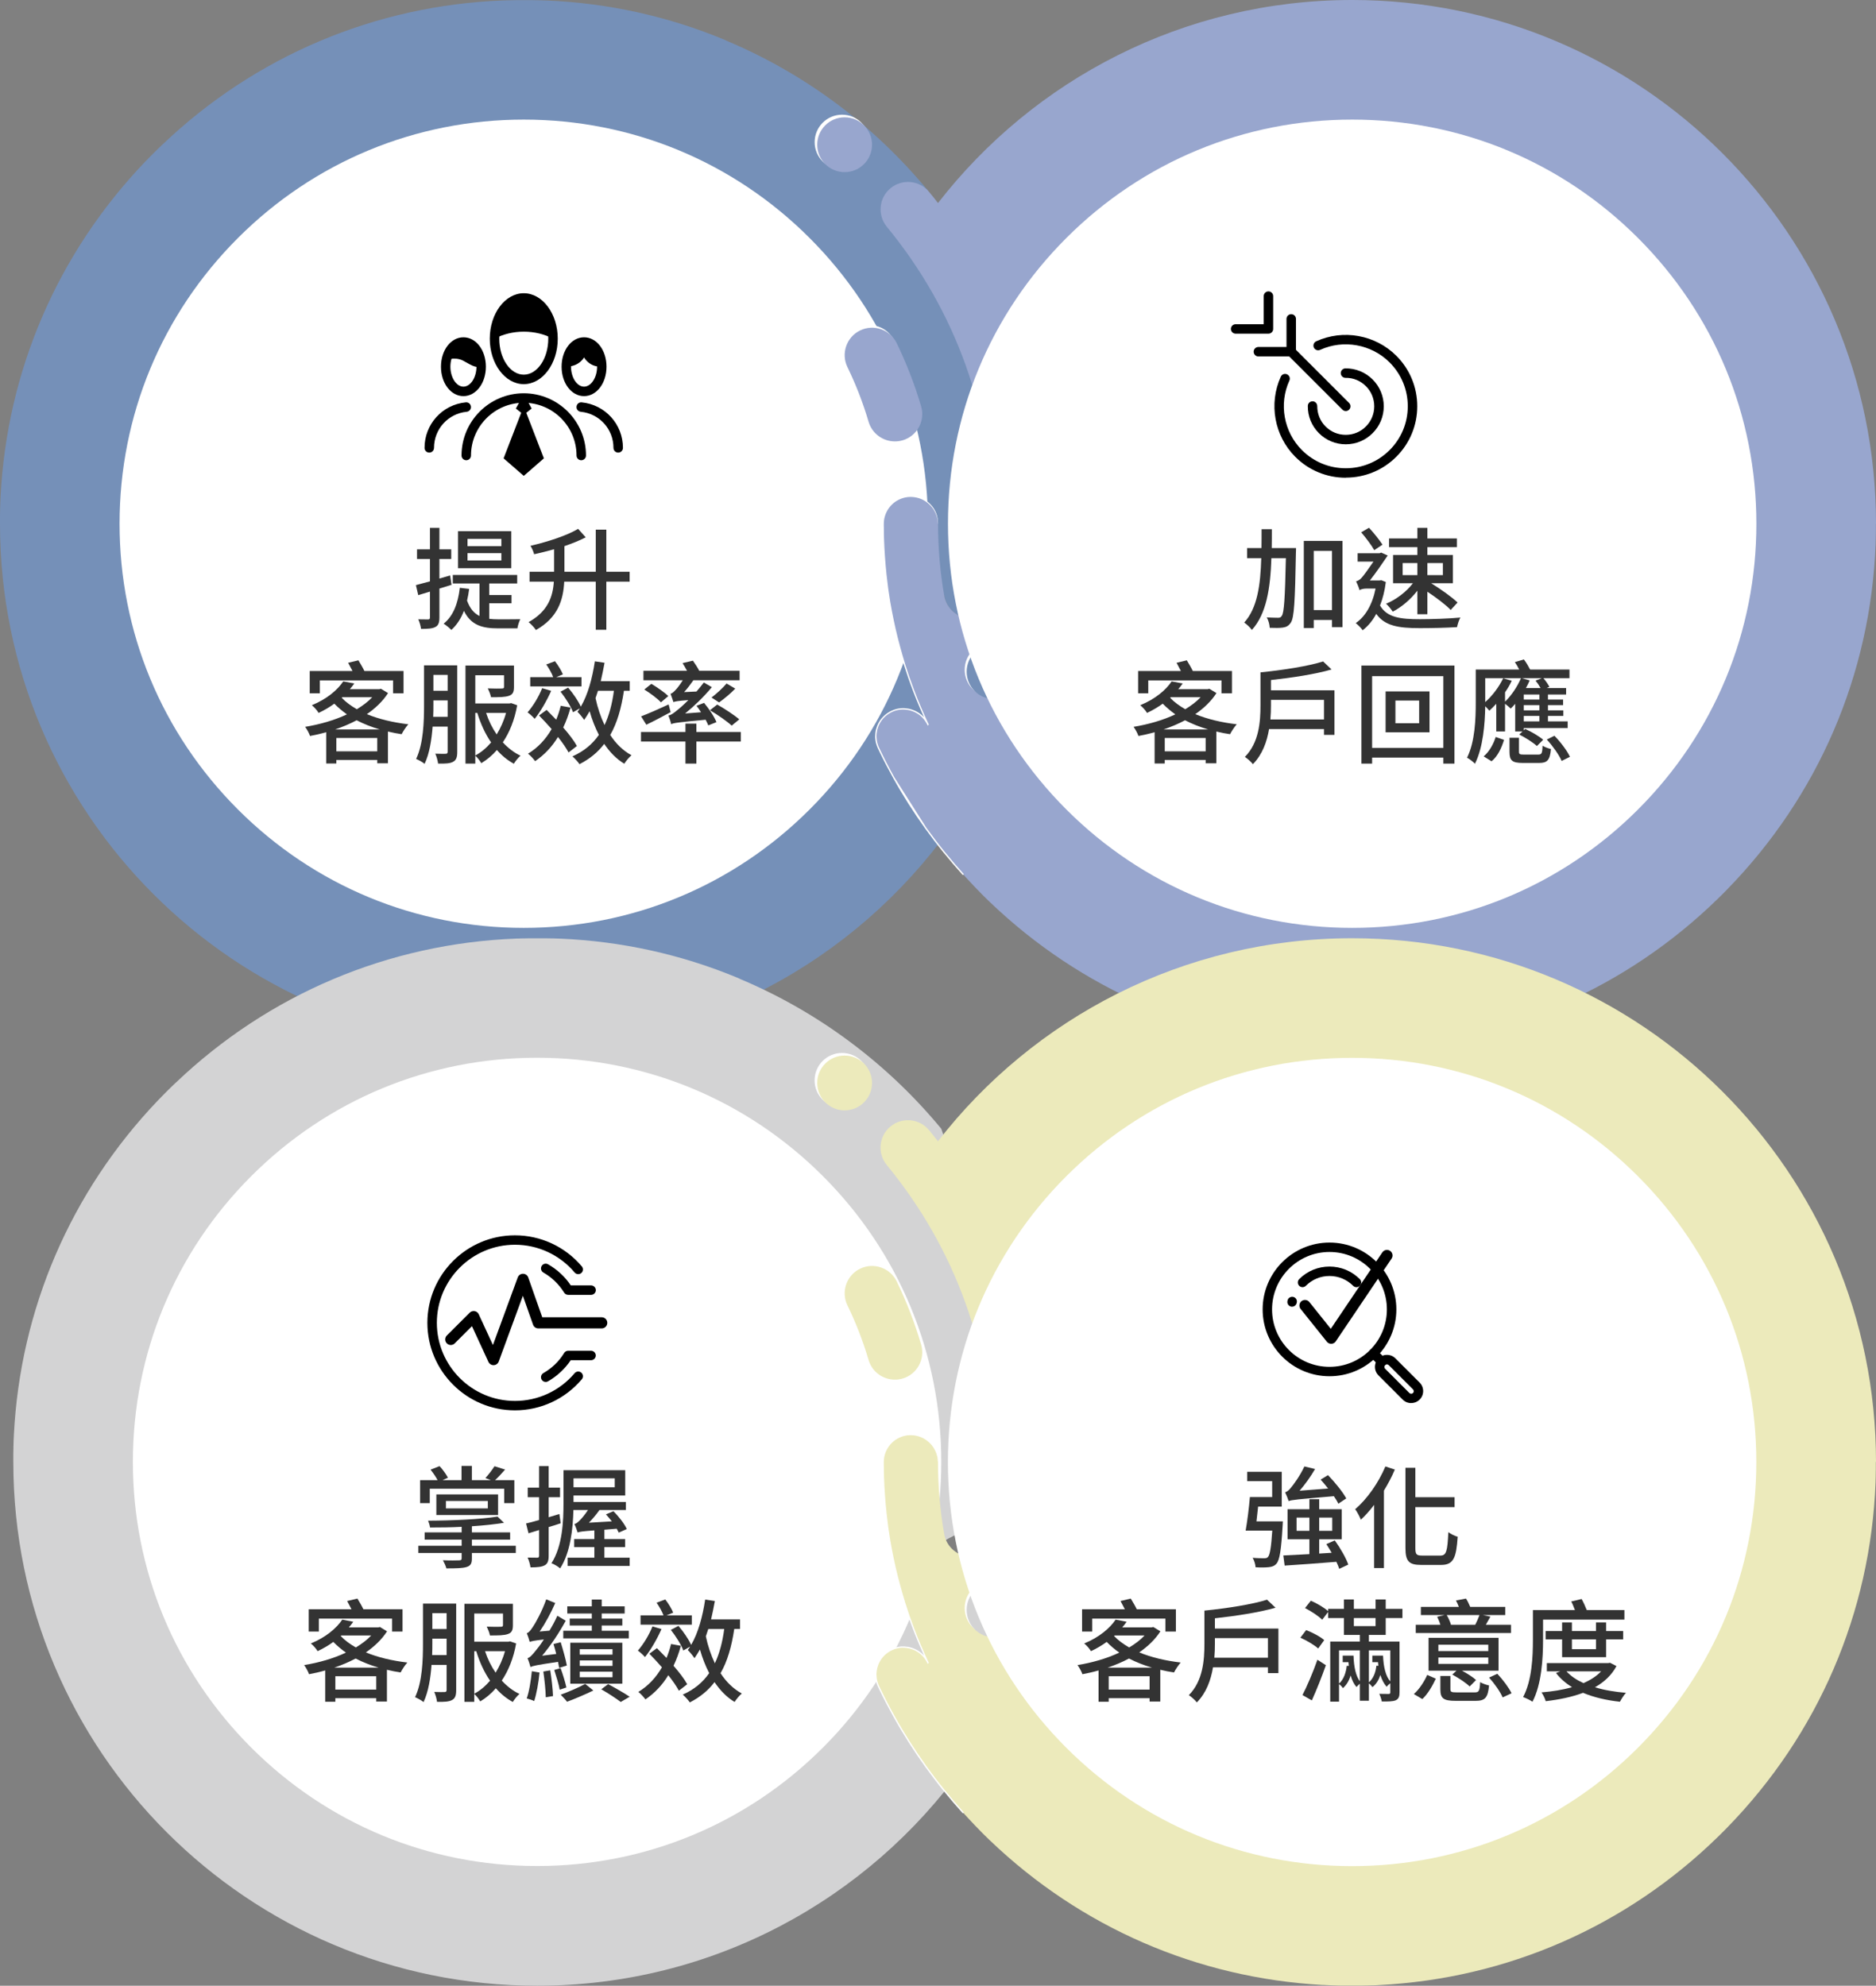
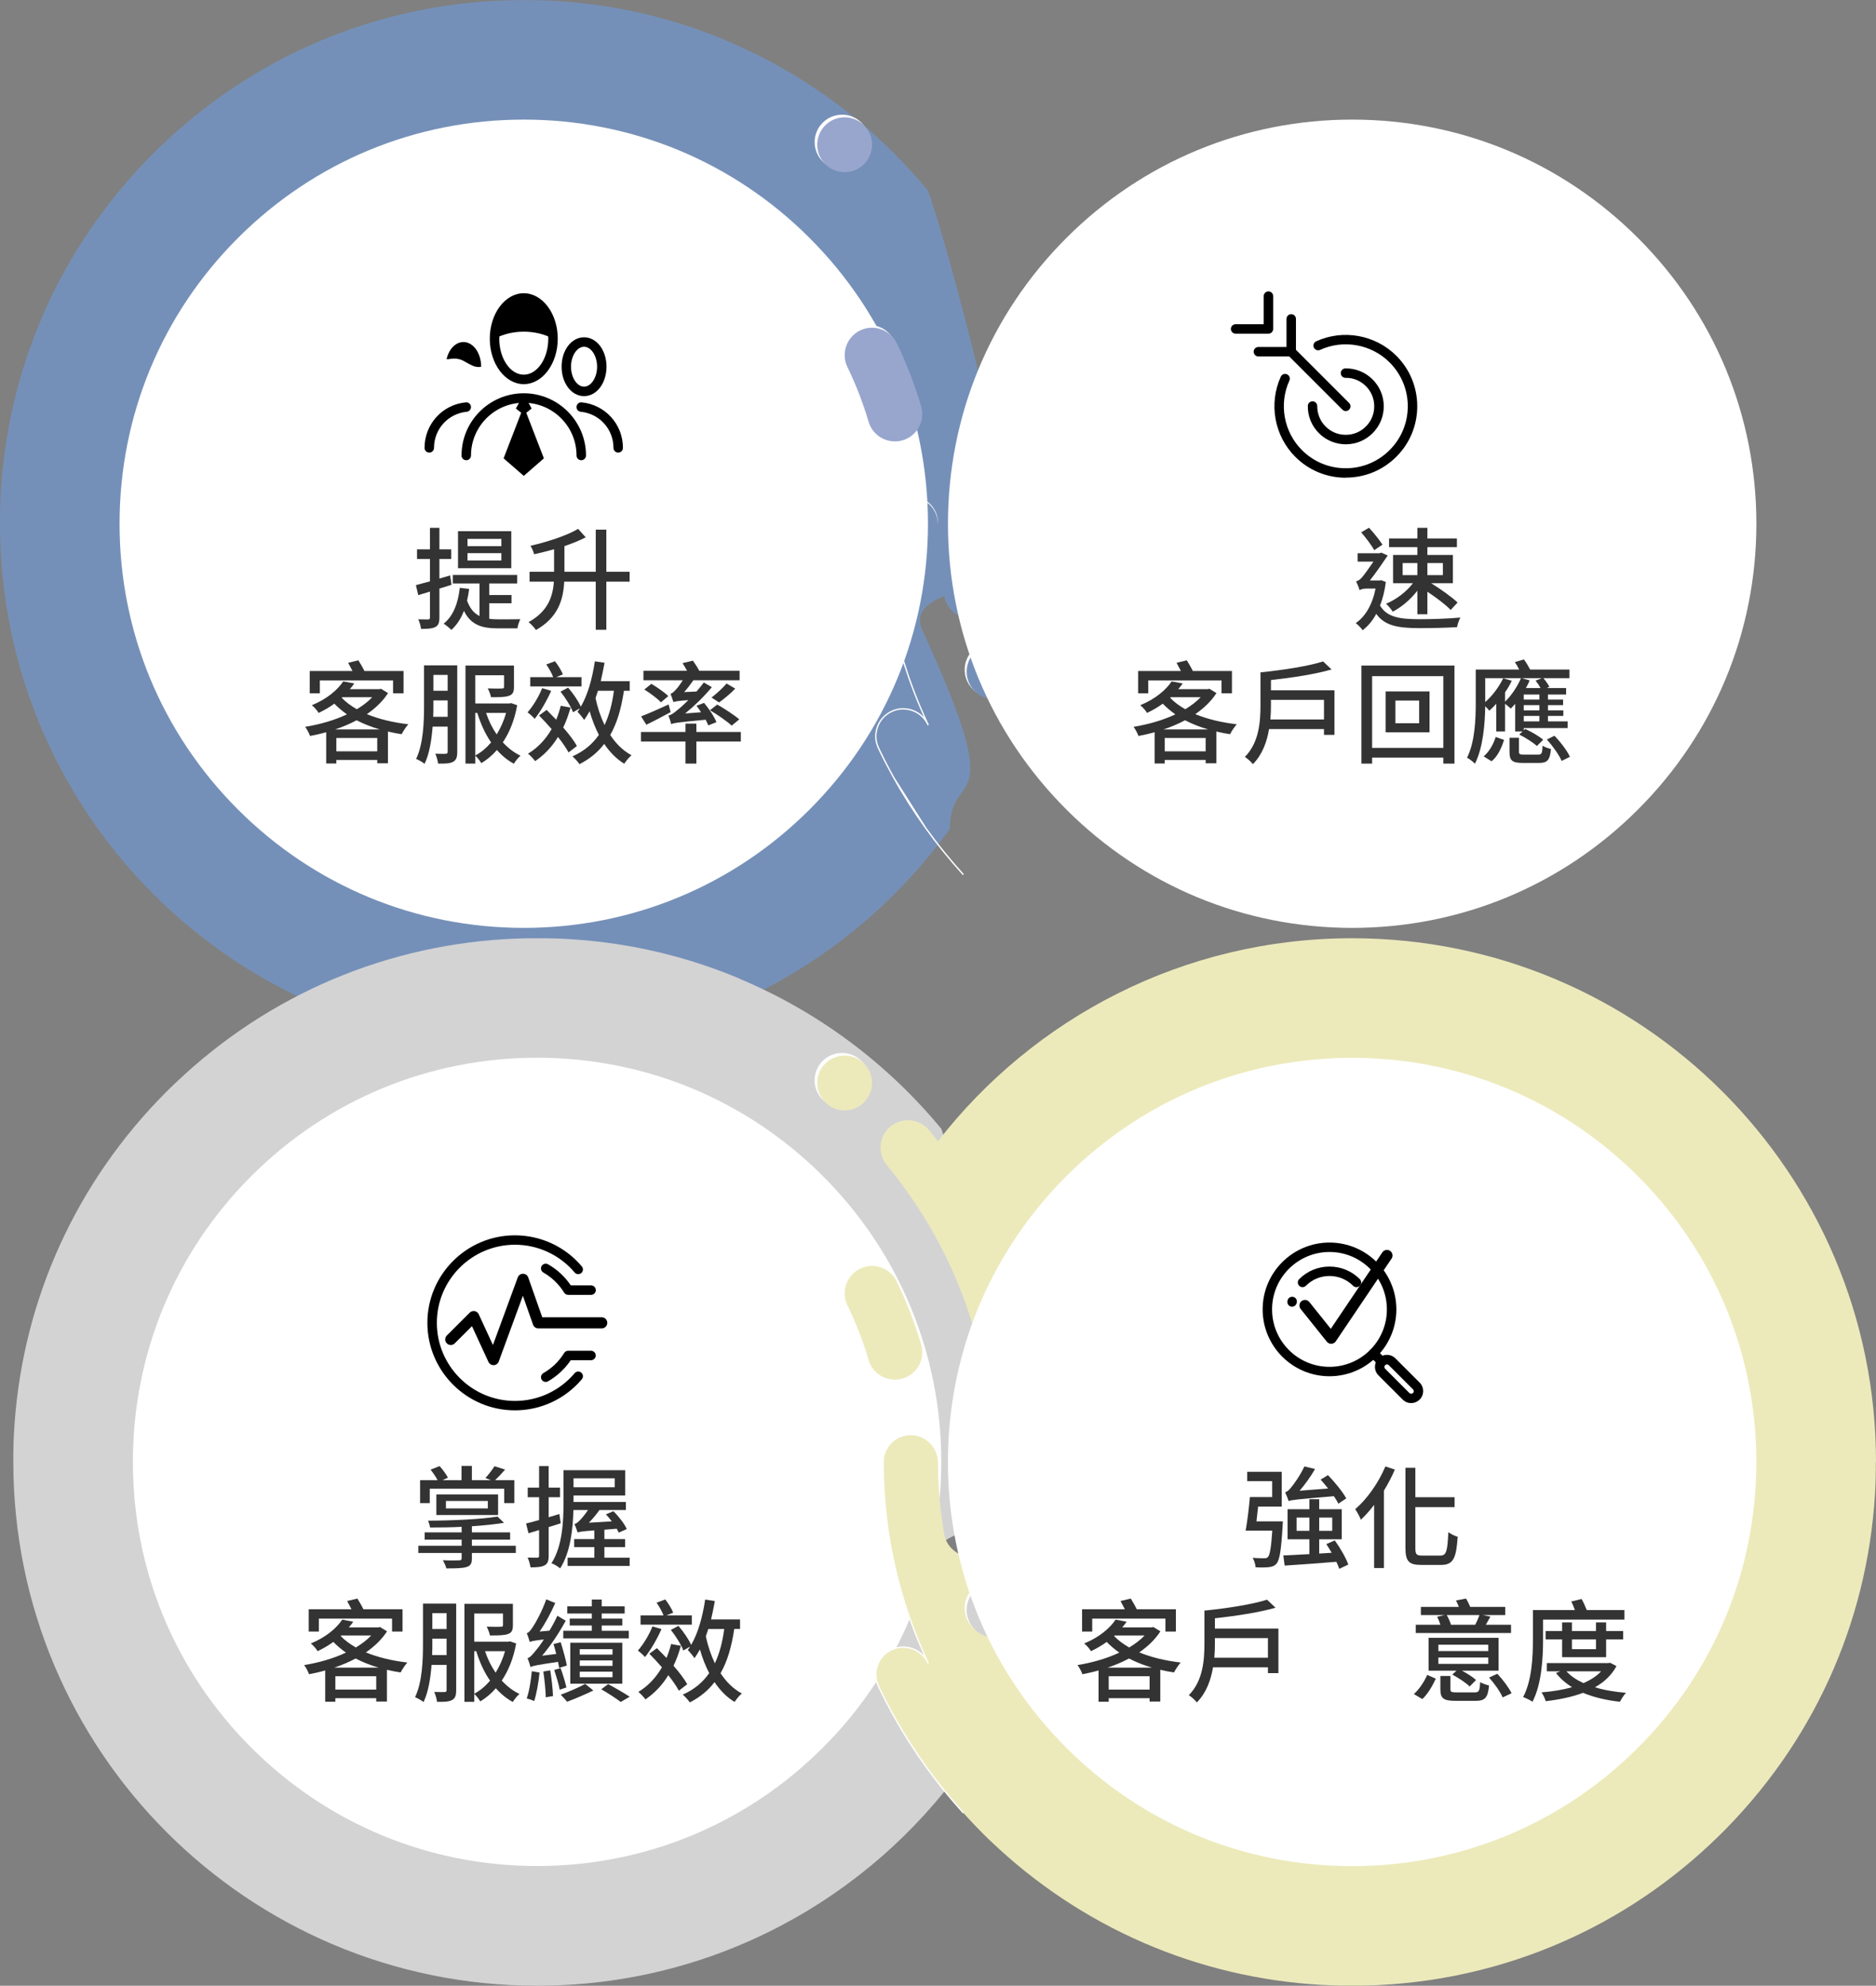
<svg xmlns="http://www.w3.org/2000/svg" id="_圖層_1" width="336.72" height="356.47" viewBox="0 0 336.72 356.47">
  <rect x="0" y="0" width="336.72" height="356.47" fill="#808080" stroke="none" />
  <defs>
    <style>.cls-1{fill:#fff;}.cls-2{fill:#7590b8;}.cls-3{fill:#333;}.cls-4{fill:#eceabb;}.cls-5{fill:#d3d3d4;}.cls-6{fill:none;stroke:#000;stroke-linecap:round;stroke-linejoin:round;stroke-width:2px;}.cls-7{fill:#98a6ce;}</style>
  </defs>
  <g>
    <path class="cls-2" d="m169.47,106.96c.42,2.39,2.49,4.08,4.84,4.07.28,0,.57-.02.85-.07,2.68-.47,4.47-3.02,4-5.69,7.48-.77-8.55-59.73-12.6-71.05-9.62-11.65-21.99-20.95-36.12-26.89-.15-.08-.31-.16-.47-.22C119.85,2.91,109.16.56,98.14.09h-.1c-.38-.02-.76-.03-1.14-.04h-.26c-.34,0-.68-.02-1.02-.02h-3.03c-.33,0-.65.01-.98.02h-.19c-.34,0-.69.02-1.03.03h-.08c-22.98.88-44.5,9.98-61.17,25.89,0,0-.01,0-.02.01-.26.25-.53.5-.79.76-.55.53-1.08,1.07-1.62,1.62-.24.25-.48.49-.72.74l-.06.06C10.3,45.55,1.24,66.63.1,89.18H.1c-.02.36-.03.72-.05,1.09v.13c0,.32-.02.64-.03.96v.26c0,.29,0,.58-.02.87v1.54c0,51.93,42.1,94.03,94.03,94.03,31.5,0,59.38-15.49,76.45-39.27.03-11.43,10.91-1.18-4.92-35.64-1.71-3.73,2.06-5.31,3.93-6.18h-.02Z" />
    <path class="cls-1" d="m94.01,166.57c-19.38,0-37.6-7.55-51.3-21.25s-21.25-31.92-21.25-51.3,7.55-37.6,21.25-51.3,31.92-21.25,51.3-21.25,37.6,7.55,51.3,21.25,21.25,31.92,21.25,51.3-7.55,37.6-21.25,51.3c-13.7,13.7-31.92,21.25-51.3,21.25Z" />
  </g>
  <g>
    <path class="cls-5" d="m171.86,275.37c.42,2.39,2.49,4.08,4.84,4.07.28,0,.57-.02.85-.07,2.68-.47,4.47-3.02,4-5.69,7.48-.77-8.55-59.73-12.6-71.05-9.62-11.65-21.99-20.95-36.12-26.89-.15-.08-.31-.16-.47-.22-10.12-4.2-20.81-6.55-31.83-7.02h-.1c-.38-.02-.76-.03-1.14-.04h-.26c-.34,0-.68-.02-1.02-.02h-3.03c-.33,0-.65.01-.98.02h-.19c-.34,0-.69.02-1.03.03h-.08c-22.98.88-44.5,9.98-61.17,25.89,0,0-.01,0-.02.01-.26.25-.53.5-.79.76-.55.53-1.08,1.07-1.62,1.62-.24.25-.48.49-.72.74l-.06.06c-15.63,16.39-24.69,37.47-25.83,60.02h0c-.02.36-.03.72-.05,1.09v.13c0,.32-.02.64-.03.96v.26c0,.29,0,.58-.02.87v1.54c0,51.93,42.1,94.03,94.03,94.03,31.5,0,59.38-15.49,76.45-39.27.03-11.43,10.91-1.18-4.92-35.64-1.71-3.73,2.06-5.31,3.93-6.18h-.02Z" />
    <path class="cls-1" d="m96.4,334.98c-19.38,0-37.6-7.55-51.3-21.25s-21.25-31.92-21.25-51.3,7.55-37.6,21.25-51.3,31.92-21.25,51.3-21.25,37.6,7.55,51.3,21.25,21.25,31.92,21.25,51.3-7.55,37.6-21.25,51.3c-13.7,13.7-31.92,21.25-51.3,21.25Z" />
  </g>
  <g>
-     <path class="cls-7" d="m336.72,94.02C336.72,42.1,294.63,0,242.7,0c-30.24,0-57.14,14.27-74.34,36.45-.52-.67-1.05-1.34-1.59-1.99-1.73-2.1-4.83-2.4-6.92-.68-2.1,1.72-2.4,4.83-.68,6.92,12.45,15.15,19.03,33.59,19.03,53.32,0,3.81.33,7.56.97,11.24h0c.47,2.68-1.32,5.23-4,5.69-.29.05-.57.07-.85.07-2.35,0-4.42-1.68-4.84-4.07h0c-.74-4.23-1.11-8.55-1.11-12.93,0-2.72-2.2-4.92-4.92-4.92s-4.92,2.2-4.92,4.92c0,12.68,2.78,24.92,8.06,36.05h0c-1.16-2.46-4.1-3.5-6.55-2.34-2.46,1.16-3.5,4.1-2.34,6.55,3.93,8.28,9.04,15.91,15.24,22.75.09.1.19.21.28.32.21.23.42.46.64.69.23.25.46.49.69.74.17.18.35.36.52.55.29.3.57.59.86.88.1.1.19.2.29.3l.21.21.28.28c.3.29.59.58.89.87.05.05.1.1.16.15,16.29,15.57,37.21,24.64,59.61,25.88.06,0,.13,0,.19,0,1.06.06,2.13.1,3.2.12h.38c.51,0,1.02,0,1.54,0h1.6c.28,0,.55,0,.82-.02h.28c.31,0,.62-.02.93-.03h.15c.36,0,.71-.03,1.07-.05h.02c22.91-1.16,44.32-10.5,60.82-26.62.18-.18.37-.36.55-.54.09-.09.17-.17.26-.26s.17-.17.26-.26c.18-.18.36-.36.54-.55,16.4-16.79,25.78-38.64,26.67-62v-.05c.01-.36.02-.71.03-1.07v-.15c0-.35.01-.69.02-1.04v-1.37h.02Z" />
    <circle class="cls-1" cx="151.14" cy="25.51" r="4.92" />
    <circle class="cls-7" cx="151.6" cy="25.98" r="4.92" />
    <circle class="cls-1" cx="178.07" cy="120.23" r="4.92" />
    <circle class="cls-2" cx="178.42" cy="120.58" r="4.92" />
    <path class="cls-1" d="m161.54,78.58c2.61-.77,4.1-3.5,3.33-6.11-1.14-3.88-2.62-7.7-4.38-11.34-1.19-2.44-4.13-3.46-6.57-2.28-2.44,1.19-3.46,4.13-2.28,6.57,1.53,3.15,2.81,6.45,3.8,9.82.63,2.14,2.59,3.53,4.72,3.53.46,0,.93-.06,1.39-.2h0Z" />
    <path class="cls-7" d="m162,79.05c2.61-.77,4.1-3.5,3.33-6.11-1.14-3.88-2.62-7.7-4.38-11.34-1.19-2.44-4.13-3.46-6.57-2.28-2.44,1.19-3.46,4.13-2.28,6.57,1.53,3.15,2.81,6.45,3.8,9.82.63,2.14,2.59,3.53,4.72,3.53.46,0,.93-.06,1.39-.2h0Z" />
    <path class="cls-1" d="m166.27,148.6c1.05,1.45,2.12,2.87,3.25,4.26s2.29,2.75,3.48,4.07l-.18.17c-1.2-1.33-2.36-2.69-3.49-4.08s-2.21-2.82-3.26-4.27c-2.09-2.91-4.02-5.94-5.75-9.07-.87-1.56-1.7-3.15-2.48-4.77l-.29-.61c-.08-.21-.19-.42-.24-.64-.15-.43-.21-.89-.23-1.35,0-.46.04-.92.15-1.36.12-.44.28-.87.51-1.27.9-1.6,2.73-2.64,4.57-2.55.46.03.92.09,1.35.24.11.03.22.07.32.12.11.04.21.08.32.13.2.11.41.21.6.34.77.49,1.38,1.23,1.79,2.05l-.2-.03h0l-.02.14h0c-.93-2-1.81-4.01-2.59-6.07-.2-.51-.38-1.03-.57-1.55-.19-.52-.38-1.03-.54-1.56l-.52-1.57-.47-1.58c-.61-2.11-1.16-4.24-1.59-6.4-.24-1.07-.41-2.16-.61-3.24l-.25-1.63-.12-.82-.1-.82c-.29-2.18-.46-4.37-.58-6.57l-.07-1.65c-.02-.55-.02-1.1-.03-1.65,0-.55-.04-1.1.03-1.66.06-.56.24-1.1.49-1.6.5-1,1.34-1.84,2.37-2.3.51-.23,1.06-.38,1.61-.44.56-.05,1.12,0,1.67.12.13.04.27.06.4.11l.39.15.38.19c.12.06.24.14.36.22.47.31.88.69,1.22,1.13.69.87,1.03,1.99,1.02,3.09h-.02c-.03-1.09-.42-2.17-1.11-3.01s-1.65-1.45-2.7-1.68c-.53-.12-1.07-.15-1.6-.1-.53.06-1.06.21-1.54.44-.98.45-1.78,1.25-2.26,2.21-.24.48-.4,1-.47,1.53s-.03,1.08-.03,1.63c0,.55,0,1.1.03,1.64l.07,1.64c.12,2.19.3,4.38.59,6.55l.1.82.12.81.25,1.62c.2,1.08.38,2.16.62,3.23.44,2.15.99,4.27,1.6,6.38l.47,1.57.51,1.56c.16.52.35,1.04.54,1.55.19.51.36,1.03.56,1.54.77,2.05,1.65,4.06,2.57,6.05h0l.04.08-.06.06h0l-.12.12-.08-.15c-.38-.78-.96-1.48-1.7-1.95-.18-.13-.38-.22-.57-.32-.1-.05-.2-.08-.3-.13-.1-.04-.2-.08-.31-.11-.41-.14-.85-.2-1.28-.23-1.75-.09-3.49.9-4.34,2.42-.22.38-.37.79-.49,1.21-.1.43-.15.86-.14,1.3.02.43.08.87.22,1.28.05.21.15.41.23.61l.29.6c.77,1.61,1.6,3.2,2.47,4.76" />
    <path class="cls-1" d="m242.7,166.57c-19.38,0-37.6-7.55-51.3-21.25s-21.25-31.92-21.25-51.3,7.55-37.6,21.25-51.3,31.92-21.25,51.3-21.25,37.6,7.55,51.3,21.25c13.7,13.7,21.25,31.92,21.25,51.3s-7.55,37.6-21.25,51.3c-13.7,13.7-31.92,21.25-51.3,21.25h0Z" />
  </g>
  <g>
    <path class="cls-4" d="m336.72,262.45c0-51.92-42.1-94.02-94.03-94.02-30.23,0-57.14,14.27-74.34,36.45-.52-.67-1.05-1.34-1.59-1.99-1.73-2.1-4.83-2.4-6.92-.68-2.1,1.72-2.4,4.83-.68,6.92,12.45,15.15,19.03,33.59,19.03,53.32,0,3.81.33,7.56.97,11.24h0c.47,2.68-1.32,5.23-4,5.69-.29.05-.57.07-.85.07-2.35,0-4.42-1.68-4.84-4.07h0c-.74-4.23-1.11-8.55-1.11-12.93,0-2.72-2.2-4.92-4.92-4.92s-4.92,2.2-4.92,4.92c0,12.68,2.78,24.92,8.06,36.05h0c-1.16-2.46-4.1-3.5-6.55-2.34-2.46,1.16-3.5,4.1-2.34,6.55,3.93,8.28,9.04,15.91,15.24,22.75.09.1.19.21.28.32.21.23.42.46.64.69.23.25.46.49.69.74.17.18.35.36.52.55.29.3.57.59.86.88.1.1.19.2.29.3.07.07.14.14.21.21l.28.28c.3.29.59.58.89.87.05.05.1.1.16.15,16.29,15.57,37.21,24.64,59.61,25.88.06,0,.13,0,.19,0,1.06.06,2.13.1,3.2.12h.38c.51,0,1.02,0,1.54,0h1.6c.28,0,.55,0,.82-.02h.28c.31,0,.62-.02.93-.03h.15c.36,0,.71-.03,1.07-.05h.02c22.91-1.16,44.32-10.5,60.82-26.62.18-.18.37-.36.55-.54.09-.09.17-.17.26-.26s.17-.17.26-.26c.18-.18.36-.36.54-.55,16.4-16.79,25.78-38.64,26.67-62v-.05c.01-.36.02-.71.03-1.07v-.15c0-.35.01-.69.02-1.04v-1.37h.03Z" />
    <circle class="cls-1" cx="151.13" cy="193.94" r="4.92" />
    <circle class="cls-4" cx="151.6" cy="194.41" r="4.92" />
    <circle class="cls-1" cx="178.07" cy="288.66" r="4.92" />
    <circle class="cls-5" cx="178.42" cy="289.01" r="4.92" />
    <path class="cls-1" d="m161.53,247.01c2.61-.77,4.1-3.5,3.33-6.11-1.14-3.88-2.62-7.7-4.38-11.34-1.19-2.44-4.13-3.46-6.57-2.28-2.44,1.19-3.46,4.13-2.28,6.57,1.53,3.15,2.81,6.45,3.8,9.82.63,2.14,2.59,3.53,4.72,3.53.46,0,.93-.06,1.39-.2h0Z" />
    <path class="cls-4" d="m162,247.48c2.61-.77,4.1-3.5,3.33-6.11-1.14-3.88-2.62-7.7-4.38-11.34-1.19-2.44-4.13-3.46-6.57-2.28-2.44,1.19-3.46,4.13-2.28,6.57,1.53,3.15,2.81,6.45,3.8,9.82.63,2.14,2.59,3.53,4.72,3.53.46,0,.93-.06,1.39-.2h0Z" />
    <path class="cls-1" d="m168.35,262.46c-.03-1.1-.42-2.18-1.11-3.02-.69-.84-1.65-1.45-2.7-1.68-.53-.12-1.07-.15-1.6-.1-.53.06-1.06.21-1.54.44-.98.45-1.78,1.25-2.26,2.21-.24.48-.4,1-.47,1.53s-.03,1.08-.03,1.63c.01.55,0,1.1.03,1.64l.07,1.64c.12,2.19.3,4.38.59,6.55l.1.82.12.81.25,1.62c.2,1.08.38,2.16.62,3.23.44,2.15.99,4.27,1.6,6.38l.47,1.57.51,1.56c.16.52.35,1.04.54,1.55s.36,1.03.56,1.54c.77,2.05,1.65,4.06,2.57,6.05h0l.04.08-.06.06h0l-.12.12-.08-.15c-.38-.78-.96-1.48-1.7-1.95-.18-.13-.38-.22-.57-.32-.1-.05-.2-.08-.3-.13-.1-.04-.2-.08-.31-.11-.41-.14-.85-.2-1.28-.23-1.75-.09-3.49.9-4.34,2.42-.22.38-.37.79-.49,1.21-.1.43-.15.86-.14,1.3.02.43.08.87.22,1.28.05.21.15.41.23.61l.29.6c.77,1.61,1.6,3.2,2.47,4.76,1.73,3.12,3.66,6.14,5.74,9.05,1.05,1.45,2.12,2.87,3.25,4.26s2.29,2.75,3.48,4.07l-.18.17c-1.2-1.33-2.36-2.69-3.49-4.08s-2.21-2.82-3.26-4.27c-2.09-2.91-4.02-5.94-5.75-9.07-.87-1.56-1.7-3.15-2.48-4.77l-.29-.61c-.08-.21-.19-.42-.24-.64-.15-.43-.21-.89-.23-1.35-.01-.46.04-.92.15-1.36.12-.44.28-.87.51-1.27.9-1.6,2.73-2.64,4.57-2.55.46.03.92.09,1.35.24.11.03.22.07.32.12.11.04.21.08.32.13.2.11.41.21.6.34.77.49,1.38,1.23,1.79,2.05l-.2-.03h0l-.02.14h0c-.93-2-1.81-4.01-2.59-6.07-.2-.51-.38-1.03-.57-1.55-.19-.52-.38-1.03-.54-1.56l-.52-1.57-.47-1.58c-.61-2.11-1.16-4.24-1.59-6.4-.24-1.07-.41-2.16-.61-3.24l-.25-1.63-.12-.82-.1-.82c-.29-2.18-.46-4.37-.58-6.57l-.07-1.65c-.02-.55-.02-1.1-.03-1.65,0-.55-.04-1.1.03-1.66.06-.56.24-1.1.49-1.6.5-1,1.34-1.84,2.37-2.3.51-.23,1.06-.38,1.61-.44.56-.05,1.12,0,1.67.12.13.04.27.06.4.11l.39.15.38.19c.12.06.24.14.36.22.47.31.88.69,1.22,1.13.69.87,1.03,1.99,1.02,3.09h-.02Z" />
    <path class="cls-1" d="m242.69,335c-19.38,0-37.6-7.55-51.3-21.25-13.7-13.7-21.25-31.92-21.25-51.3s7.55-37.6,21.25-51.3,31.92-21.25,51.3-21.25,37.6,7.55,51.3,21.25,21.25,31.92,21.25,51.3-7.55,37.6-21.25,51.3c-13.7,13.7-31.92,21.25-51.3,21.25Z" />
  </g>
  <g>
    <path d="m241.55,73.79c-.22,0-.43-.08-.6-.25l-9.8-9.8c-.33-.33-.33-.87,0-1.2s.87-.33,1.2,0l9.8,9.8c.33.33.33.87,0,1.2-.17.17-.38.25-.6.25h0Z" />
    <path d="m241.55,79.76c-1.82,0-3.53-.71-4.82-2-1.3-1.3-2.01-3.03-1.99-4.88,0-.47.38-.84.85-.84h0c.47,0,.84.39.84.86,0,1.39.52,2.69,1.49,3.66s2.25,1.5,3.62,1.5,2.66-.53,3.62-1.5c.97-.97,1.5-2.25,1.5-3.62s-.53-2.66-1.5-3.62c-.98-.98-2.27-1.52-3.66-1.49h0c-.46,0-.84-.37-.85-.84,0-.47.37-.85.84-.86,1.83-.02,3.58.69,4.88,1.99,1.29,1.29,2,3,2,4.82s-.71,3.53-2,4.82-3,2-4.82,2h0Z" />
    <path d="m241.55,85.76c-3.42,0-6.64-1.33-9.06-3.75-3.76-3.76-4.81-9.54-2.6-14.39.19-.43.7-.61,1.12-.42.43.19.61.7.42,1.12-1.92,4.2-1.01,9.22,2.25,12.48,2.1,2.1,4.89,3.26,7.87,3.26s5.76-1.16,7.87-3.26c2.1-2.1,3.26-4.89,3.26-7.87s-1.16-5.76-3.26-7.87c-3.26-3.26-8.28-4.17-12.48-2.25-.43.19-.93,0-1.12-.42-.19-.43,0-.93.42-1.12,4.84-2.21,10.62-1.17,14.39,2.6,2.42,2.42,3.75,5.64,3.75,9.06s-1.33,6.64-3.75,9.06-5.64,3.75-9.06,3.75l-.02.02Z" />
    <path d="m231.76,63.99h-5.89c-.47,0-.85-.38-.85-.85s.38-.85.85-.85h5.04v-5.04c0-.47.38-.85.85-.85s.85.38.85.85v5.89c0,.47-.38.85-.85.85Z" />
    <path d="m227.67,59.9h-5.89c-.47,0-.85-.38-.85-.85s.38-.85.85-.85h5.04v-5.04c0-.47.38-.85.85-.85s.85.38.85.85v5.89c0,.47-.38.85-.85.85Z" />
  </g>
  <g>
    <g>
      <path d="m94.01,59.54c1.95,0,3.75.46,5.25,1.26,0-4.03-2.35-7.3-5.25-7.3s-5.25,3.27-5.25,7.3c1.5-.79,3.31-1.26,5.25-1.26Z" />
      <path d="m83.18,64.77c-1.67-.87-3.12.04-3-.42.44-1.72,1.62-2.95,3-2.95,1.76,0,3.18,1.98,3.18,4.43-1.13.27-2-.44-3.18-1.05h0Z" />
-       <path d="m104.83,64.16s-.86,1.66-3.18,1.66c0-2.44,1.43-4.43,3.18-4.43s3.18,1.98,3.18,4.43c-2.24.13-3.18-1.66-3.18-1.66Z" />
      <polygon points="94.46 74.1 95.42 73.34 94.01 70.75 92.59 73.34 93.55 74.1 90.39 82.28 94.01 85.43 97.62 82.28 94.46 74.1" />
    </g>
    <g>
      <path d="m104.33,82.62c-.47,0-.85-.38-.85-.85,0-5.22-4.25-9.47-9.47-9.47s-9.47,4.25-9.47,9.47c0,.47-.38.85-.85.85s-.85-.38-.85-.85c0-6.16,5.01-11.17,11.17-11.17s11.17,5.01,11.17,11.17c0,.47-.38.85-.85.85Z" />
      <path d="m94.01,68.96c-3.36,0-6.1-3.66-6.1-8.16s2.74-8.16,6.1-8.16,6.1,3.66,6.1,8.16-2.74,8.16-6.1,8.16Zm0-14.62c-2.43,0-4.4,2.9-4.4,6.46s1.98,6.46,4.4,6.46,4.4-2.9,4.4-6.46-1.98-6.46-4.4-6.46Z" />
      <path d="m77.05,81.25c-.47,0-.85-.38-.85-.85,0-4.24,3.18-7.76,7.4-8.17.47-.05.88.29.93.76s-.29.88-.76.93c-3.35.33-5.87,3.12-5.87,6.48,0,.47-.38.85-.85.85Z" />
-       <path d="m83.18,71.11c-2.26,0-4.03-2.32-4.03-5.28s1.77-5.28,4.03-5.28,4.03,2.32,4.03,5.28-1.77,5.28-4.03,5.28Zm0-8.86c-1.27,0-2.34,1.64-2.34,3.58s1.07,3.58,2.34,3.58,2.34-1.64,2.34-3.58-1.07-3.58-2.34-3.58Z" />
      <path d="m110.96,81.25c-.47,0-.85-.38-.85-.85,0-3.37-2.52-6.15-5.87-6.48-.47-.05-.81-.46-.76-.93.05-.47.46-.81.93-.76,4.22.42,7.4,3.93,7.4,8.17,0,.47-.38.85-.85.85Z" />
      <path d="m104.83,71.11c-2.26,0-4.03-2.32-4.03-5.28s1.77-5.28,4.03-5.28,4.03,2.32,4.03,5.28-1.77,5.28-4.03,5.28Zm0-8.86c-1.27,0-2.34,1.64-2.34,3.58s1.07,3.58,2.34,3.58,2.34-1.64,2.34-3.58-1.07-3.58-2.34-3.58Z" />
    </g>
  </g>
  <g>
    <path d="m238.63,247.06c-6.62,0-12-5.38-12-12s5.38-12,12-12,12,5.38,12,12-5.38,12-12,12Zm0-22.31c-5.68,0-10.31,4.62-10.31,10.31s4.62,10.31,10.31,10.31,10.3-4.62,10.3-10.31-4.62-10.31-10.3-10.31Z" />
    <path d="m243.47,231.07c-.22,0-.43-.08-.6-.25-1.13-1.13-2.64-1.76-4.24-1.76s-3.11.62-4.24,1.76c-.33.33-.87.33-1.2,0s-.33-.87,0-1.2c1.45-1.45,3.38-2.25,5.44-2.25s3.98.8,5.44,2.25c.33.33.33.87,0,1.2-.17.17-.38.25-.6.25h0Z" />
    <path d="m231.92,234.58s-.11,0-.17-.02c-.46-.09-.76-.54-.67-1l.02-.09c.09-.46.54-.75,1-.66s.75.54.66,1l-.02.08c-.08.4-.43.68-.83.68h.01Z" />
    <path d="m248.02,245.3c-.22,0-.43-.08-.6-.25l-1.5-1.5c-.33-.33-.33-.87,0-1.2s.87-.33,1.2,0l1.5,1.5c.33.33.33.87,0,1.2-.17.17-.38.25-.6.25h0Z" />
    <path d="m253.3,251.88c-.58,0-1.12-.22-1.53-.63l-4.35-4.35c-.41-.41-.63-.95-.63-1.52s.22-1.12.63-1.53c.41-.41.95-.63,1.52-.63s1.12.22,1.52.63l4.35,4.35c.41.41.63.95.63,1.52s-.22,1.12-.63,1.52c-.41.41-.95.63-1.52.63h.01Zm-4.35-6.96c-.12,0-.24.05-.33.14s-.14.2-.14.33.05.24.14.33l4.35,4.35c.17.17.48.17.65,0h0c.18-.18.18-.47,0-.65l-4.35-4.35c-.09-.09-.2-.14-.33-.14h.01Z" />
    <polyline class="cls-6" points="234.23 234.36 238.93 240.23 248.94 225.38" />
  </g>
  <g>
    <g>
      <path d="m92.42,253.18c-8.66,0-15.71-7.05-15.71-15.71s7.05-15.71,15.71-15.71c4.63,0,9.01,2.03,12.01,5.58.3.36.26.89-.1,1.19-.36.3-.89.26-1.19-.1-2.67-3.16-6.58-4.98-10.71-4.98-7.73,0-14.02,6.29-14.02,14.02s6.29,14.02,14.02,14.02c4.13,0,8.04-1.81,10.71-4.98.3-.36.84-.4,1.19-.1.36.3.4.84.1,1.19-3,3.55-7.37,5.58-12.01,5.58h0Z" />
      <path d="m97.95,248.08c-.3,0-.58-.15-.74-.43-.23-.41-.09-.92.32-1.16,1.53-.87,2.82-2.11,3.73-3.61.15-.25.43-.4.72-.4h4.1c.47,0,.85.38.85.85s-.38.85-.85.85h-3.64c-1.05,1.56-2.45,2.86-4.08,3.79-.13.08-.28.11-.42.11h0Z" />
      <path d="m106.08,232.45h-4.1c-.29,0-.57-.15-.72-.4-.92-1.49-2.21-2.74-3.73-3.61-.41-.23-.55-.75-.32-1.16.23-.41.75-.55,1.16-.32,1.63.93,3.04,2.23,4.08,3.79h3.64c.47,0,.85.38.85.85s-.38.85-.85.85h0Z" />
    </g>
    <polyline class="cls-6" points="80.91 240.45 85.02 236.35 88.58 244.07 93.87 229.66 96.62 237.47 108 237.47" />
  </g>
  <g>
    <path class="cls-3" d="m78.87,105.66v5.18c0,.92-.18,1.42-.7,1.7-.54.3-1.34.36-2.6.36-.04-.44-.26-1.24-.5-1.72.8.02,1.54.02,1.76.02.24,0,.34-.08.34-.36v-4.64l-2.1.64-.42-1.8c.7-.18,1.58-.42,2.52-.68v-4.02h-2.32v-1.72h2.32v-3.86h1.7v3.86h2.12v1.72h-2.12v3.52l1.92-.56.26,1.68s-2.18.68-2.18.68Zm8.94,5.42c.54.08,1.1.1,1.68.1s3.14,0,3.9-.02c-.22.4-.46,1.18-.52,1.64h-3.44c-2.78,0-4.86-.5-6.16-3.14-.54,1.4-1.28,2.54-2.26,3.42-.28-.3-.98-.88-1.38-1.12,1.72-1.38,2.58-3.62,2.9-6.44l1.68.2c-.1.74-.22,1.44-.38,2.1.52,1.44,1.28,2.3,2.24,2.76v-5.84h-4.8v-1.52h11.56v1.52h-5.02v2.08h4v1.48h-4s0,2.78,0,2.78Zm3.96-9.08h-9.56v-6.64h9.56v6.64Zm-1.78-5.26h-6.08v1.3h6.08v-1.3Zm0,2.56h-6.08v1.32h6.08v-1.32Z" />
    <path class="cls-3" d="m113.01,104.42h-4.18v8.64h-1.9v-8.64h-5.66c-.16,3.24-1.1,6.44-5.08,8.68-.26-.42-.9-1.1-1.32-1.42,3.48-1.92,4.36-4.58,4.54-7.26h-4.36v-1.78h4.4v-4.04c-1.2.34-2.42.64-3.58.9-.1-.44-.4-1.12-.66-1.52,3.12-.72,6.54-1.84,8.56-3.04l1.36,1.52c-1.12.58-2.42,1.1-3.82,1.58v4.6h5.62v-7.56h1.9v7.56h4.18s0,1.78,0,1.78Z" />
    <path class="cls-3" d="m69.65,124.42c-.94,1.46-2.26,2.72-3.8,3.78,2.18.9,4.72,1.5,7.44,1.82-.4.44-.94,1.26-1.2,1.78-.84-.12-1.66-.28-2.46-.48v5.7h-1.92v-.6h-7.34v.64h-1.82v-5.62c-.96.28-1.94.5-2.9.68-.16-.48-.56-1.22-.88-1.64,2.56-.42,5.22-1.16,7.5-2.24-.82-.58-1.58-1.22-2.26-1.92-.82.6-1.76,1.16-2.82,1.66-.24-.42-.82-1.08-1.22-1.38,2.74-1.12,4.64-2.78,5.64-4.28l1.98.38c-.24.36-.52.68-.8,1.02h5.28l.3-.08s1.28.78,1.28.78Zm-12.24.04h-1.82v-4h7.68c-.26-.5-.54-1.02-.78-1.48l1.84-.44c.34.56.78,1.3,1.08,1.92h7.02v4h-1.88v-2.32h-13.14v2.32Zm10.74,6.48c-1.5-.44-2.86-.98-4.14-1.64-1.2.64-2.48,1.18-3.84,1.64h7.98Zm-.44,3.94v-2.4h-7.34v2.4h7.34Zm-6.38-9.62c.72.76,1.64,1.44,2.72,2.06,1.08-.66,2.02-1.36,2.76-2.16h-5.36s-.12.1-.12.1Z" />
    <path class="cls-3" d="m82.07,134.98c0,.9-.16,1.46-.72,1.76-.56.32-1.38.36-2.72.34-.04-.46-.28-1.32-.5-1.78.82.04,1.62.02,1.88.02.24-.02.34-.1.34-.38v-4.5h-2.7c-.18,2.36-.56,4.84-1.44,6.68-.32-.28-1.08-.7-1.52-.88,1.32-2.76,1.42-6.74,1.42-9.66v-7.14h5.96v15.54h0Zm-1.72-6.3v-2.94h-2.56v.84c0,.64,0,1.36-.04,2.1h2.6Zm-2.56-7.52v2.84h2.56v-2.84h-2.56Zm15.04,5.44c-.48,2.68-1.38,4.88-2.58,6.66.92,1,1.98,1.84,3.18,2.4-.42.34-.92.98-1.2,1.44-1.14-.62-2.16-1.46-3.04-2.46-.84.96-1.76,1.74-2.8,2.36-.24-.42-.7-1.02-1.08-1.34v1.42h-1.76v-17.6h8.7v3.84c0,.86-.18,1.34-.88,1.58-.7.26-1.76.26-3.24.26-.08-.48-.36-1.14-.58-1.58,1.1.04,2.22.04,2.5.02.32,0,.42-.06.42-.3v-2.08h-5.16v5.06h6.14l.3-.06,1.08.38h0Zm-7.52,9.02c1.04-.54,2-1.36,2.84-2.34-1.06-1.54-1.88-3.34-2.48-5.3h-.36s0,7.64,0,7.64Zm1.94-7.64c.46,1.4,1.1,2.7,1.9,3.86.7-1.14,1.28-2.42,1.68-3.86h-3.58Z" />
    <path class="cls-3" d="m98.93,124.02c-.78,1.76-1.92,3.74-2.96,5.02-.28-.32-.9-.9-1.28-1.16,1-1.14,2-2.78,2.62-4.34,0,0,1.62.48,1.62.48Zm3.12,11.06c-.42-.78-1.08-1.76-1.9-2.78-1.08,1.78-2.46,3.22-4.1,4.34-.24-.34-.88-1.06-1.28-1.34,1.76-1.06,3.18-2.58,4.24-4.42-.76-.86-1.54-1.72-2.26-2.44l1.36-1c.54.54,1.12,1.14,1.72,1.76.32-.78.6-1.6.82-2.5l1.76.32c-.36,1.3-.8,2.5-1.32,3.58,1.02,1.18,1.94,2.36,2.46,3.32l-1.5,1.16Zm2.32-11.86h-9.2v-1.66h4.12c-.24-.68-.76-1.58-1.24-2.28l1.56-.58c.56.72,1.16,1.7,1.42,2.36l-1.2.5h4.54s0,1.66,0,1.66Zm7.62.78c-.48,3.2-1.24,5.82-2.46,7.94,1.02,1.56,2.3,2.82,3.82,3.64-.44.36-1,1.04-1.3,1.52-1.42-.86-2.6-2.08-3.6-3.56-1.14,1.5-2.6,2.7-4.44,3.64-.22-.36-.88-1.08-1.26-1.4,2.06-.92,3.6-2.2,4.74-3.86-.66-1.28-1.22-2.7-1.66-4.24-.32.56-.64,1.08-.98,1.56-.24-.38-.84-1.12-1.2-1.46.16-.2.3-.4.42-.62l-1.22.7c-.36-1-1.34-2.56-2.24-3.7l1.36-.72c.9,1.04,1.86,2.44,2.28,3.42,1.26-2.14,2.06-5.08,2.52-8.14l1.74.26c-.2,1.12-.44,2.24-.68,3.3h5.2v1.72h-1.04,0Zm-4.66,0c-.16.46-.3.88-.44,1.32.36,1.72.92,3.36,1.62,4.84.82-1.74,1.36-3.76,1.68-6.16h-2.86Z" />
    <path class="cls-3" d="m132.97,133.12h-7.98v3.96h-1.96v-3.96h-7.98v-1.72h7.98v-1.5h1.96v1.5h7.98v1.72Zm-12.6-5.28c-1.48.8-3.06,1.64-4.36,2.26l-.94-1.5c1.26-.48,3.14-1.3,4.94-2.14,0,0,.36,1.38.36,1.38Zm6.76,2.38c-.12-.3-.28-.64-.48-1.02-5.02.48-5.72.58-6.18.8-.06-.32-.32-1.12-.5-1.56.48-.06.98-.44,1.64-1,.36-.26,1.1-.92,1.94-1.76-1.94.14-2.38.24-2.68.36-.1-.34-.36-1.1-.52-1.5.28-.06.58-.32.9-.68.24-.22.78-.92,1.3-1.74h-7.06v-1.7h7.82c-.24-.48-.54-.96-.8-1.38l1.86-.44c.4.56.86,1.28,1.14,1.82h7.24v1.7h-8.3c-.52.74-1.08,1.5-1.66,2.12l2.22-.1c.46-.52.9-1.08,1.32-1.62l1.44.84c-1.46,1.74-3.14,3.38-4.8,4.72l2.86-.22c-.26-.42-.54-.8-.82-1.16l1.36-.52c.88,1.06,1.84,2.46,2.22,3.46,0,0-1.46.58-1.46.58Zm-8.5-4.14c-.62-.68-1.92-1.64-2.98-2.3l1.26-1.02c1.04.62,2.38,1.54,3.04,2.2l-1.32,1.12Zm12.7,4.18c-.84-.78-2.54-1.96-3.9-2.76l1.3-1.02c1.32.74,3.06,1.88,3.96,2.66l-1.36,1.12Zm.64-6.64c-.88.92-2.02,1.84-2.9,2.48l-1.36-.88c.86-.66,2.04-1.72,2.7-2.52,0,0,1.56.92,1.56.92Z" />
  </g>
  <g>
-     <path class="cls-3" d="m232.62,98.38s0,.66-.02.9c-.16,8.64-.3,11.6-.92,12.5-.4.58-.78.78-1.42.88-.56.08-1.44.08-2.36.04-.02-.56-.22-1.36-.54-1.86.88.04,1.68.06,2.02.06.32,0,.5-.04.68-.34.42-.54.58-3.16.74-10.36h-2.6c-.18,5.34-.86,9.96-3.5,12.88-.3-.42-.94-1.04-1.38-1.32,2.36-2.6,2.92-6.72,3.06-11.56h-2.54v-1.82h2.58c.02-1.1.02-2.22.02-3.38h1.84c0,1.14,0,2.28-.02,3.38h4.36Zm8.34-1.28v15.48h-1.88v-1.28h-3.28v1.44h-1.78v-15.64s6.94,0,6.94,0Zm-1.88,12.42v-10.62h-3.28v10.62h3.28Z" />
    <path class="cls-3" d="m248.74,104.48c-.2,1.6-.56,3-1.04,4.22,1.24,2.14,3.62,2.46,7.16,2.46,2.08,0,5.16-.1,7.28-.3-.28.4-.52,1.24-.62,1.72-1.94.12-4.46.18-6.68.18-3.86,0-6.28-.4-7.82-2.56-.68,1.26-1.5,2.22-2.44,2.94-.26-.4-.88-1.02-1.24-1.28,1.72-1.18,2.98-3.3,3.56-6.2h-1.68c-.5,0-1.04.14-1.2.3v-.02c-.1-.42-.44-1.24-.62-1.58.28-.08.62-.22.98-.62.38-.4,1.34-1.76,2.14-2.92h-2.84v-1.5h3.94l.28-.12,1.18.52c-.78,1.16-2.14,3.14-3.2,4.48h1.76l.3-.04.8.32h0Zm-2.08-5.72c-.46-.84-1.5-2.22-2.34-3.2l1.4-.82c.9.96,1.9,2.24,2.42,3.04,0,0-1.48.98-1.48.98Zm7.74-.54h-5.08v-1.56h5.08v-1.9h1.8v1.9h5.3v1.56h-5.3v1.4h4.58v5.08h-3.9c1.72,1.06,3.68,2.46,4.74,3.46l-1.24,1.34c-.88-.94-2.56-2.2-4.18-3.28v4.04h-1.8v-4.22c-1.2,1.56-2.84,2.96-4.42,3.76-.28-.42-.8-1.08-1.2-1.42,1.78-.72,3.66-2.14,4.82-3.68h-3.56v-5.08h4.36v-1.4h0Zm-2.64,5.02h2.64v-2.16h-2.64v2.16Zm4.44-2.16v2.16h2.78v-2.16h-2.78Z" />
    <path class="cls-3" d="m218.34,124.42c-.94,1.46-2.26,2.72-3.8,3.78,2.18.9,4.72,1.5,7.44,1.82-.4.44-.94,1.26-1.2,1.78-.84-.12-1.66-.28-2.46-.48v5.7h-1.92v-.6h-7.34v.64h-1.82v-5.62c-.96.28-1.94.5-2.9.68-.16-.48-.56-1.22-.88-1.64,2.56-.42,5.22-1.16,7.5-2.24-.82-.58-1.58-1.22-2.26-1.92-.82.6-1.76,1.16-2.82,1.66-.24-.42-.82-1.08-1.22-1.38,2.74-1.12,4.64-2.78,5.64-4.28l1.98.38c-.24.36-.52.68-.8,1.02h5.28l.3-.08,1.28.78h0Zm-12.24.04h-1.82v-4h7.68c-.26-.5-.54-1.02-.78-1.48l1.84-.44c.34.56.78,1.3,1.08,1.92h7.02v4h-1.88v-2.32h-13.14v2.32h0Zm10.74,6.48c-1.5-.44-2.86-.98-4.14-1.64-1.2.64-2.48,1.18-3.84,1.64h7.98Zm-.44,3.94v-2.4h-7.34v2.4h7.34Zm-6.38-9.62c.72.76,1.64,1.44,2.72,2.06,1.08-.66,2.02-1.36,2.76-2.16h-5.36s-.12.1-.12.1Z" />
    <path class="cls-3" d="m239.52,123.92v8h-1.88v-1.04h-9.86c-.38,2.28-1.2,4.58-2.9,6.3-.28-.38-1.04-1.06-1.44-1.3,2.56-2.58,2.8-6.36,2.8-9.26v-5.92c4.02-.4,8.62-1.12,11.24-1.96l1.52,1.44c-2.96.86-7.1,1.48-10.88,1.9v1.84s11.4,0,11.4,0Zm-1.88,5.24v-3.52h-9.52v1c0,.76-.02,1.64-.1,2.52h9.62Z" />
    <path class="cls-3" d="m261.06,119.48v17.6h-2v-1.08h-12.78v1.08h-1.92v-17.6h16.7Zm-2,14.78v-12.88h-12.78v12.88h12.78Zm-2.48-10.14v7.34h-7.88v-7.34h7.88Zm-1.86,1.64h-4.26v4.08h4.26v-4.08Z" />
    <path class="cls-3" d="m271.96,126.34c-.26.32-.54.62-.8.86-.2-.2-.66-.58-1.02-.86v4.96h-1.58v-4.96c-.42.46-.82.86-1.24,1.24-.16-.2-.46-.54-.74-.8-.04,3.12-.38,7.42-1.84,10.32-.3-.32-1.04-.9-1.42-1.08,1.44-2.88,1.56-7,1.56-9.94v-5.88h7.8c-.24-.48-.5-.94-.78-1.34l1.62-.48c.42.54.82,1.24,1.12,1.82h7.06v1.54h-4.68c.42.48.86,1.12,1.08,1.56l-.48.22h3.48v1.16h-3.26v.9h2.72v1h-2.72v.94h2.76v1h-2.76v.98h3.54v1.2h-7.88v.4l.26-.24c1.12.5,2.52,1.32,3.22,1.94l-1.12,1.12c-.68-.62-2.04-1.5-3.18-2.06l.6-.56h-1.32v-4.96h0Zm-5.66,9.44c1.02-.84,1.76-2.22,2.16-3.48l1.5.52c-.44,1.4-1.1,2.92-2.24,3.84l-1.42-.88Zm5.04-13.58c-.32.72-.74,1.42-1.2,2.08v1.68c1.14-1.1,2.2-2.68,2.86-4.22h-6.42v4.3c1.28-1.14,2.48-2.72,3.22-4.28l1.54.44h0Zm4.74,13.26c.62,0,.74-.18.8-1.6.36.26,1.06.5,1.5.6-.18,2.02-.68,2.5-2.12,2.5h-2.94c-1.92,0-2.38-.44-2.38-2v-2.52h1.7v2.5c0,.46.14.52.9.52h2.54Zm.44-11.94c-.24-.44-.58-.94-.9-1.34l1.12-.44h-3.6l1.42.4c-.2.46-.42.94-.68,1.38h2.64,0Zm-.22,1.16h-2.8v.9h2.8v-.9Zm0,1.9h-2.8v.94h2.8v-.94Zm0,1.94h-2.8v.98h2.8v-.98Zm2.7,3.56c1.1,1.12,2.3,2.7,2.78,3.78l-1.48.74c-.44-1.04-1.58-2.66-2.66-3.84l1.36-.68h0Z" />
  </g>
  <g>
    <path class="cls-3" d="m92.58,278.79h-7.88v1c0,.92-.26,1.3-.98,1.52-.74.22-1.88.24-3.6.24-.12-.46-.4-1.04-.62-1.46,1.22.06,2.56.04,2.88.02.36,0,.48-.1.48-.38v-.94h-7.78v-1.3h7.78v-1.1h-6.64v-1.3h6.64v-1c-1.92.1-3.88.12-5.68.12-.02-.34-.2-.88-.34-1.22,4.36-.02,9.62-.26,12.46-.74l1.16,1.12c-1.6.26-3.6.48-5.76.62v1.1h6.86v1.3h-6.86v1.1h7.88v1.3Zm-15.44-8.96h-1.74v-4.12h3.14c-.3-.58-.82-1.34-1.26-1.88l1.62-.64c.58.62,1.2,1.5,1.5,2.08l-.96.44h3.4v-2.56h1.86v2.56h3.4l-.98-.38c.56-.58,1.24-1.5,1.64-2.12l1.9.6c-.62.72-1.26,1.4-1.8,1.9h3.46v4.12h-1.82v-2.58h-13.36s0,2.58,0,2.58Zm1.18,2.14v-3.7h11.08v3.7h-11.08Zm1.72-1.18h7.52v-1.34h-7.52v1.34Z" />
    <path class="cls-3" d="m100.64,273.45c-.7.24-1.44.48-2.16.68v5.16c0,.9-.18,1.42-.7,1.7-.54.3-1.34.38-2.56.38-.06-.48-.28-1.26-.52-1.76.78.02,1.5.02,1.72.02.24,0,.34-.08.34-.36v-4.6l-1.9.58-.44-1.76c.68-.16,1.46-.36,2.34-.62v-4.1h-2.04v-1.72h2.04v-3.86h1.72v3.86h2.04v1.72h-2.04v3.6l1.92-.58s.24,1.66.24,1.66Zm12.38,6.18v1.48h-11.14v-1.48h4.8v-1.9h-3.62v-1.44h3.62v-1.56c-2.18.16-2.64.24-3,.38-.1-.34-.38-1.12-.58-1.52.3-.06.62-.3.96-.66.24-.22.9-.98,1.48-1.86h-2.62c-.08,3.26-.5,7.56-2.38,10.48-.32-.3-1.12-.78-1.56-.92,2-3.12,2.16-7.6,2.16-10.76v-5.94h11.08v4.54h-9.28v1.16h9.4v1.44h-4.74c-.56.8-1.24,1.6-1.9,2.28l4.12-.24c-.34-.44-.72-.88-1.06-1.26l1.34-.56c.96.94,2,2.28,2.4,3.2l-1.44.64c-.1-.2-.22-.44-.36-.7l-2.22.18v1.68h3.72v1.44h-3.72v1.9s4.54,0,4.54,0Zm-10.08-14.24v1.6h7.4v-1.6h-7.4Z" />
    <path class="cls-3" d="m69.47,292.85c-.94,1.46-2.26,2.72-3.8,3.78,2.18.9,4.72,1.5,7.44,1.82-.4.44-.94,1.26-1.2,1.78-.84-.12-1.66-.28-2.46-.48v5.7h-1.92v-.6h-7.34v.64h-1.82v-5.62c-.96.28-1.94.5-2.9.68-.16-.48-.56-1.22-.88-1.64,2.56-.42,5.22-1.16,7.5-2.24-.82-.58-1.58-1.22-2.26-1.92-.82.6-1.76,1.16-2.82,1.66-.24-.42-.82-1.08-1.22-1.38,2.74-1.12,4.64-2.78,5.64-4.28l1.98.38c-.24.36-.52.68-.8,1.02h5.28l.3-.08s1.28.78,1.28.78Zm-12.24.04h-1.82v-4h7.68c-.26-.5-.54-1.02-.78-1.48l1.84-.44c.34.56.78,1.3,1.08,1.92h7.02v4h-1.88v-2.32h-13.14v2.32h0Zm10.74,6.48c-1.5-.44-2.86-.98-4.14-1.64-1.2.64-2.48,1.18-3.84,1.64h7.98Zm-.44,3.94v-2.4h-7.34v2.4h7.34Zm-6.38-9.62c.72.76,1.64,1.44,2.72,2.06,1.08-.66,2.02-1.36,2.76-2.16h-5.36l-.12.1h0Z" />
    <path class="cls-3" d="m81.88,303.41c0,.9-.16,1.46-.72,1.76-.56.32-1.38.36-2.72.34-.04-.46-.28-1.32-.5-1.78.82.04,1.62.02,1.88.02.24-.02.34-.1.34-.38v-4.5h-2.7c-.18,2.36-.56,4.84-1.44,6.68-.32-.28-1.08-.7-1.52-.88,1.32-2.76,1.42-6.74,1.42-9.66v-7.14h5.96v15.54h0Zm-1.72-6.3v-2.94h-2.56v.84c0,.64,0,1.36-.04,2.1h2.6Zm-2.56-7.52v2.84h2.56v-2.84h-2.56Zm15.04,5.44c-.48,2.68-1.38,4.88-2.58,6.66.92,1,1.98,1.84,3.18,2.4-.42.34-.92.98-1.2,1.44-1.14-.62-2.16-1.46-3.04-2.46-.84.96-1.76,1.74-2.8,2.36-.24-.42-.7-1.02-1.08-1.34v1.42h-1.76v-17.6h8.7v3.84c0,.86-.18,1.34-.88,1.58-.7.26-1.76.26-3.24.26-.08-.48-.36-1.14-.58-1.58,1.1.04,2.22.04,2.5.02.32,0,.42-.06.42-.3v-2.08h-5.16v5.06h6.14l.3-.06,1.08.38h0Zm-7.52,9.02c1.04-.54,2-1.36,2.84-2.34-1.06-1.54-1.88-3.34-2.48-5.3h-.36v7.64Zm1.94-7.64c.46,1.4,1.1,2.7,1.9,3.86.7-1.14,1.28-2.42,1.68-3.86h-3.58Z" />
    <path class="cls-3" d="m100.36,299.41c-.06-.32-.12-.7-.2-1.08-3.92.58-4.54.72-4.94.94-.08-.34-.34-1.16-.54-1.6.42-.1.88-.6,1.46-1.34.28-.32.86-1.06,1.48-2.02-1.8.2-2.24.32-2.54.44-.08-.34-.34-1.12-.54-1.56.36-.08.68-.5,1.08-1.1.42-.58,1.7-2.86,2.42-4.98l1.62.66c-.78,1.78-1.78,3.64-2.8,5.12l1.76-.16c.52-.86,1.02-1.78,1.42-2.68l1.5.9c-1.2,2.2-2.7,4.46-4.24,6.28l2.54-.32c-.16-.6-.32-1.24-.5-1.78l1.3-.32c.42,1.36.92,3.14,1.1,4.18l-1.38.42Zm-3.52.84c-.18,1.84-.54,3.84-.96,5.12-.3-.16-.96-.38-1.34-.48.46-1.28.74-3.16.92-4.88l1.38.24h0Zm1.92-.4c.24,1.48.46,3.36.5,4.62l-1.3.22c-.02-1.24-.22-3.14-.44-4.62l1.24-.22Zm1.86-.4c.4,1.1.84,2.54,1.04,3.48l-1.2.4c-.16-.96-.62-2.42-.98-3.54l1.14-.34Zm5.88,4.02c-1.44.7-3.36,1.52-4.72,2.02-.26-.36-.78-.9-1.14-1.26,1.36-.5,3.3-1.32,4.4-1.94l1.46,1.18h0Zm-.28-13.82h-4.4v-1.28h4.4v-1.22h1.78v1.22h4.12v1.28h-4.12v.92h3.7v1.24h-3.7v.94h4.86v1.36h-11.76v-1.36h5.12v-.94h-3.96v-1.24h3.96v-.92h0Zm-3.86,12.6v-7.36h9.34v7.36h-9.34Zm1.7-5.22h5.88v-.98h-5.88v.98Zm0,2.02h5.88v-.98h-5.88v.98Zm0,2.04h5.88v-1h-5.88v1Zm5.1,1.24c1.34.72,2.9,1.62,3.86,2.26l-1.6.94c-.84-.64-2.26-1.56-3.5-2.28l1.24-.92h0Z" />
    <path class="cls-3" d="m118.73,292.45c-.78,1.76-1.92,3.74-2.96,5.02-.28-.32-.9-.9-1.28-1.16,1-1.14,2-2.78,2.62-4.34l1.62.48Zm3.12,11.06c-.42-.78-1.08-1.76-1.9-2.78-1.08,1.78-2.46,3.22-4.1,4.34-.24-.34-.88-1.06-1.28-1.34,1.76-1.06,3.18-2.58,4.24-4.42-.76-.86-1.54-1.72-2.26-2.44l1.36-1c.54.54,1.12,1.14,1.72,1.76.32-.78.6-1.6.82-2.5l1.76.32c-.36,1.3-.8,2.5-1.32,3.58,1.02,1.18,1.94,2.36,2.46,3.32l-1.5,1.16h0Zm2.32-11.86h-9.2v-1.66h4.12c-.24-.68-.76-1.58-1.24-2.28l1.56-.58c.56.72,1.16,1.7,1.42,2.36l-1.2.5h4.54v1.66Zm7.62.78c-.48,3.2-1.24,5.82-2.46,7.94,1.02,1.56,2.3,2.82,3.82,3.64-.44.36-1,1.04-1.3,1.52-1.42-.86-2.6-2.08-3.6-3.56-1.14,1.5-2.6,2.7-4.44,3.64-.22-.36-.88-1.08-1.26-1.4,2.06-.92,3.6-2.2,4.74-3.86-.66-1.28-1.22-2.7-1.66-4.24-.32.56-.64,1.08-.98,1.56-.24-.38-.84-1.12-1.2-1.46.16-.2.3-.4.42-.62l-1.22.7c-.36-1-1.34-2.56-2.24-3.7l1.36-.72c.9,1.04,1.86,2.44,2.28,3.42,1.26-2.14,2.06-5.08,2.52-8.14l1.74.26c-.2,1.12-.44,2.24-.68,3.3h5.2v1.72h-1.04,0Zm-4.66,0c-.16.46-.3.88-.44,1.32.36,1.72.92,3.36,1.62,4.84.82-1.74,1.36-3.76,1.68-6.16h-2.86Z" />
  </g>
  <g>
    <path class="cls-3" d="m230.26,273.11s-.02.5-.04.74c-.26,4.44-.54,6.2-1.1,6.84-.38.44-.8.58-1.4.64-.52.06-1.42.08-2.36.02-.02-.5-.24-1.22-.52-1.7.88.08,1.7.08,2.04.08.32,0,.52-.02.7-.22.34-.36.58-1.64.78-4.74h-4.78c.28-1.58.6-4.08.76-6.02h4v-2.86h-4.48v-1.68h6.2v6.24h-4.24c-.1.9-.2,1.82-.3,2.66h4.74,0Zm10.12,8.52c-.12-.38-.3-.8-.52-1.26-3.34.28-6.82.52-9.28.68l-.24-1.82c1.26-.06,2.9-.14,4.68-.24v-2.66h-3.92v-5.4h3.92v-1.8h1.76v1.8h4.04v5.4h-4.04v2.56l2.24-.14c-.32-.54-.64-1.08-.96-1.56l1.52-.66c.98,1.36,2.02,3.16,2.42,4.34l-1.62.76h0Zm-.16-11.7c-.2-.4-.48-.86-.8-1.34-6.72.58-7.58.66-8.12.88-.1-.34-.42-1.14-.64-1.58.34-.08.7-.38,1.06-.84.4-.46,1.64-2.14,2.4-3.8l1.92.46c-.8,1.38-1.8,2.78-2.78,3.9l5.12-.4c-.44-.58-.92-1.1-1.34-1.6l1.32-.8c1.22,1.26,2.64,3,3.28,4.18l-1.42.94Zm-5.2,4.88v-2.38h-2.3v2.38h2.3Zm1.76-2.38v2.38h2.34v-2.38h-2.34Z" />
    <path class="cls-3" d="m250.36,263.81c-.54,1.28-1.22,2.56-1.96,3.78v13.9h-1.76v-11.34c-.76,1-1.56,1.9-2.38,2.66-.16-.44-.68-1.44-1.02-1.88,2.12-1.82,4.18-4.72,5.42-7.68l1.7.56h0Zm8.18,15.44c1.08,0,1.26-.84,1.42-4.2.44.34,1.2.7,1.68.82-.26,3.74-.72,5.06-2.98,5.06h-3.58c-2.2,0-2.82-.66-2.82-3.06v-14.38h1.78v5.28h7.04v1.78h-7.04v7.36c0,1.12.2,1.34,1.2,1.34h3.3Z" />
    <path class="cls-3" d="m208.28,292.85c-.94,1.46-2.26,2.72-3.8,3.78,2.18.9,4.72,1.5,7.44,1.82-.4.44-.94,1.26-1.2,1.78-.84-.12-1.66-.28-2.46-.48v5.7h-1.92v-.6h-7.34v.64h-1.82v-5.62c-.96.28-1.94.5-2.9.68-.16-.48-.56-1.22-.88-1.64,2.56-.42,5.22-1.16,7.5-2.24-.82-.58-1.58-1.22-2.26-1.92-.82.6-1.76,1.16-2.82,1.66-.24-.42-.82-1.08-1.22-1.38,2.74-1.12,4.64-2.78,5.64-4.28l1.98.38c-.24.36-.52.68-.8,1.02h5.28l.3-.08s1.28.78,1.28.78Zm-12.24.04h-1.82v-4h7.68c-.26-.5-.54-1.02-.78-1.48l1.84-.44c.34.56.78,1.3,1.08,1.92h7.02v4h-1.88v-2.32h-13.14v2.32h0Zm10.74,6.48c-1.5-.44-2.86-.98-4.14-1.64-1.2.64-2.48,1.18-3.84,1.64h7.98Zm-.44,3.94v-2.4h-7.34v2.4h7.34Zm-6.38-9.62c.72.76,1.64,1.44,2.72,2.06,1.08-.66,2.02-1.36,2.76-2.16h-5.36l-.12.1h0Z" />
    <path class="cls-3" d="m229.46,292.35v8h-1.88v-1.04h-9.86c-.38,2.28-1.2,4.58-2.9,6.3-.28-.38-1.04-1.06-1.44-1.3,2.56-2.58,2.8-6.36,2.8-9.26v-5.92c4.02-.4,8.62-1.12,11.24-1.96l1.52,1.44c-2.96.86-7.1,1.48-10.88,1.9v1.84s11.4,0,11.4,0Zm-1.88,5.24v-3.52h-9.52v1c0,.76-.02,1.64-.1,2.52h9.62Z" />
-     <path class="cls-3" d="m236.6,295.93c-.66-.6-2.06-1.44-3.2-1.94l1.04-1.36c1.14.44,2.56,1.18,3.24,1.8l-1.08,1.5h0Zm-2.82,8.36c.8-1.54,1.88-4.06,2.68-6.34l1.52.98c-.74,2.1-1.68,4.46-2.52,6.32l-1.68-.96Zm11.92-10.8v1.2h5.5v9.12c0,.76-.16,1.16-.68,1.42-.54.22-1.34.22-2.5.22-.08-.4-.26-1-.46-1.38.74.02,1.46.02,1.68.02.24,0,.3-.08.3-.28v-1.64c-.24.18-.52.44-.64.64-.48-.52-.86-1.24-1.14-2.12-.28.86-.72,1.62-1.42,2.18-.14-.2-.4-.5-.64-.68v3.12h-1.62v-3.06c-.22.18-.46.42-.6.6-.46-.5-.8-1.2-1.06-2.08-.26.88-.7,1.68-1.38,2.28-.14-.24-.46-.56-.7-.72v3.14h-1.58v-10.78h5.32v-1.2h-2.86v-3.02h-2.84v-1.1l-1.06,1.4c-.62-.64-2-1.54-3.08-2.1l1.04-1.32c1.06.46,2.4,1.24,3.1,1.88v-.42h2.84v-1.68h1.78v1.68h3.9v-1.68h1.82v1.68h3v1.66h-3v3.02h-3.02,0Zm-2.76,3.72c.06,2,.42,3.68,1.14,4.6v-5.54h-3.74v5.96c.86-.76,1.26-2.02,1.38-3.18h.38c-.02-.22-.04-.44-.06-.66h-1.04v-1.18h1.94,0Zm.06-5.3h3.9v-1.44h-3.9v1.44Zm2.7,4.36v5.74c.84-.72,1.24-1.9,1.34-2.98h.36c-.02-.2-.04-.42-.06-.64h-1.02v-1.18h1.92c.08,2.06.5,3.74,1.3,4.62v-5.56h-3.84,0Z" />
    <path class="cls-3" d="m253.77,304.11c1-.88,1.88-2.26,2.4-3.44l1.54.68c-.58,1.24-1.4,2.72-2.42,3.66l-1.52-.9Zm17.44-10.96h-17.1v-1.48h4.42c-.14-.48-.36-1-.58-1.44l1.34-.3h-4.26v-1.46h6.82c-.16-.4-.32-.8-.52-1.16l1.8-.34c.28.44.56,1,.76,1.5h6.28v1.46h-4.02l1.36.28c-.3.54-.56,1.02-.82,1.46h4.52v1.48Zm-2.24,6.76h-6.58c.96.5,1.98,1.16,2.54,1.68l-1.14,1.16c-.64-.64-2.02-1.54-3.12-2.14l.76-.7h-5.02v-5.9h12.56v5.9h0Zm-1.84-4.66h-8.96v1.14h8.96v-1.14Zm0,2.3h-8.96v1.14h8.96v-1.14Zm-2.46,6.26c.78,0,.92-.22,1-1.84.4.24,1.12.5,1.6.6-.22,2.22-.72,2.76-2.44,2.76h-3.52c-2.24,0-2.78-.44-2.78-2.08v-2.38h1.8v2.36c0,.5.18.58,1.16.58h3.18Zm-5-13.88c.32.54.62,1.22.76,1.74h4.36c.28-.56.58-1.22.76-1.74h-5.88Zm9.08,10.54c1,1.06,2.08,2.5,2.56,3.5l-1.6.74c-.42-.98-1.46-2.48-2.44-3.56l1.48-.68h0Z" />
    <path class="cls-3" d="m276.96,294.35c0,3.24-.24,7.98-1.9,11.14-.38-.28-1.22-.68-1.68-.84,1.6-3,1.76-7.3,1.76-10.3v-5.32h7.54c-.2-.52-.42-1.1-.66-1.54l1.86-.44c.34.6.68,1.36.92,1.98h6.76v1.72h-14.6v3.6Zm13.18,4.74c-.88,1.64-2.22,2.88-3.86,3.8,1.64.52,3.54.82,5.56,1-.38.4-.84,1.14-1.08,1.6-2.46-.26-4.7-.8-6.62-1.6-2.02.76-4.3,1.22-6.7,1.5-.12-.46-.46-1.16-.76-1.58,1.92-.16,3.8-.44,5.48-.94-1.14-.7-2.1-1.54-2.88-2.54l.78-.3h-2.42v-1.48h11.02l.32-.06,1.16.6h0Zm-9.76-1.6v-3.2h-2.96v-1.5h2.96v-1.54h1.76v1.54h4.32v-1.54h1.82v1.54h3.06v1.5h-3.06v3.2h-7.9Zm.78,2.54c.76.84,1.8,1.54,3.06,2.12,1.26-.56,2.36-1.26,3.16-2.12h-6.22Zm.98-5.74v1.76h4.32v-1.76h-4.32Z" />
  </g>
</svg>